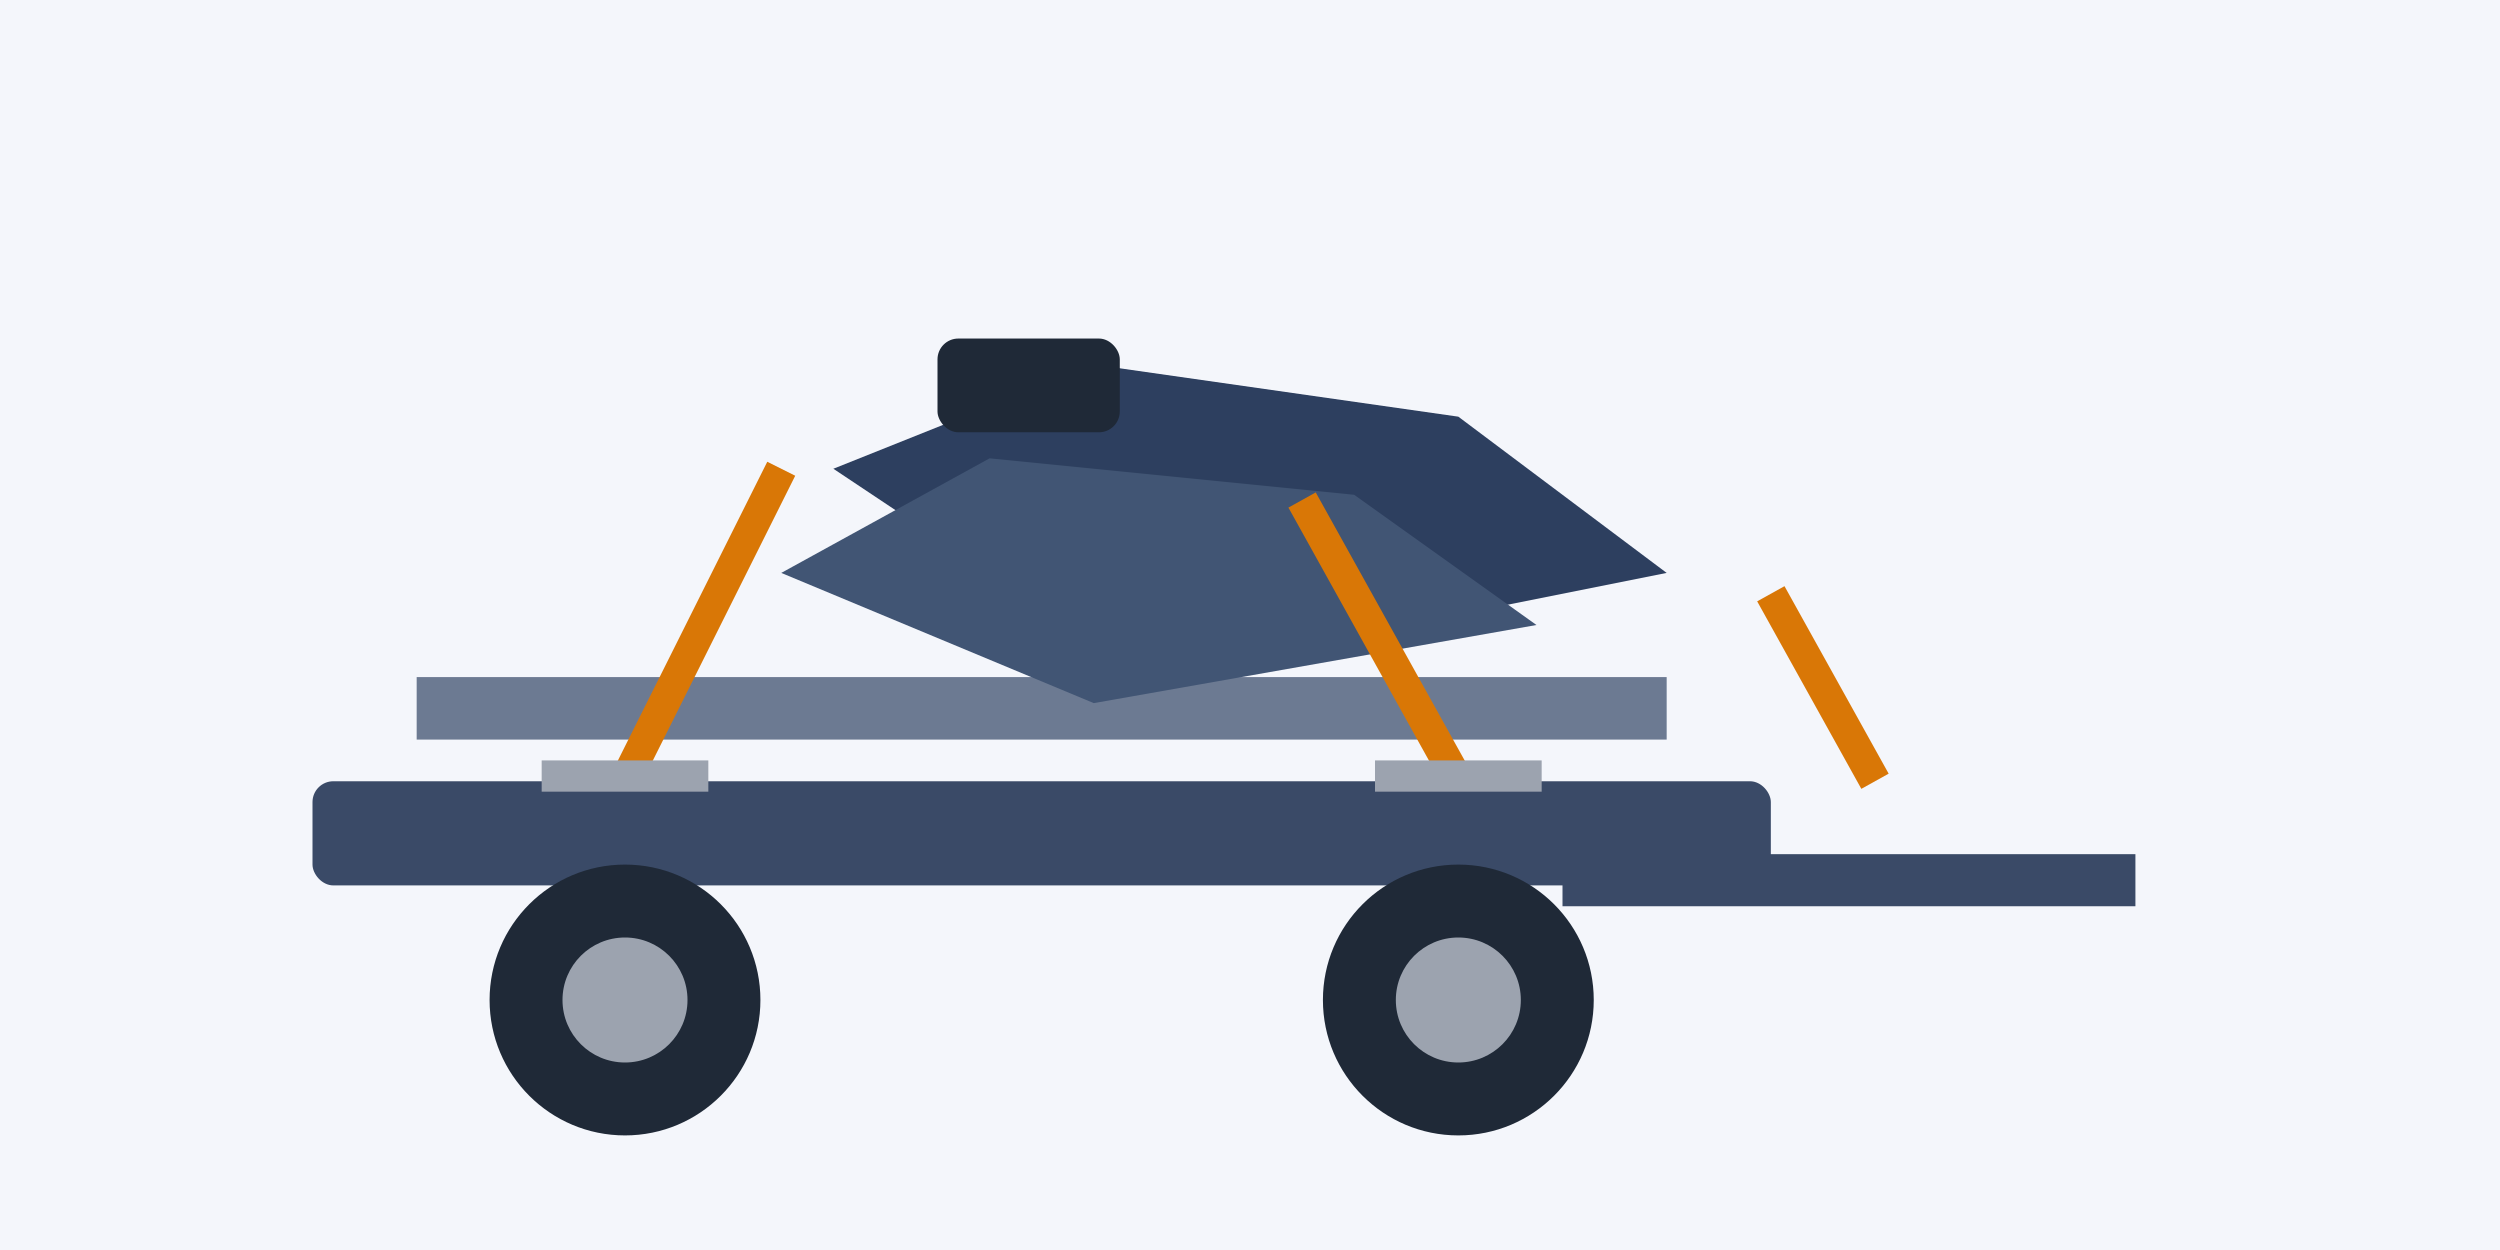
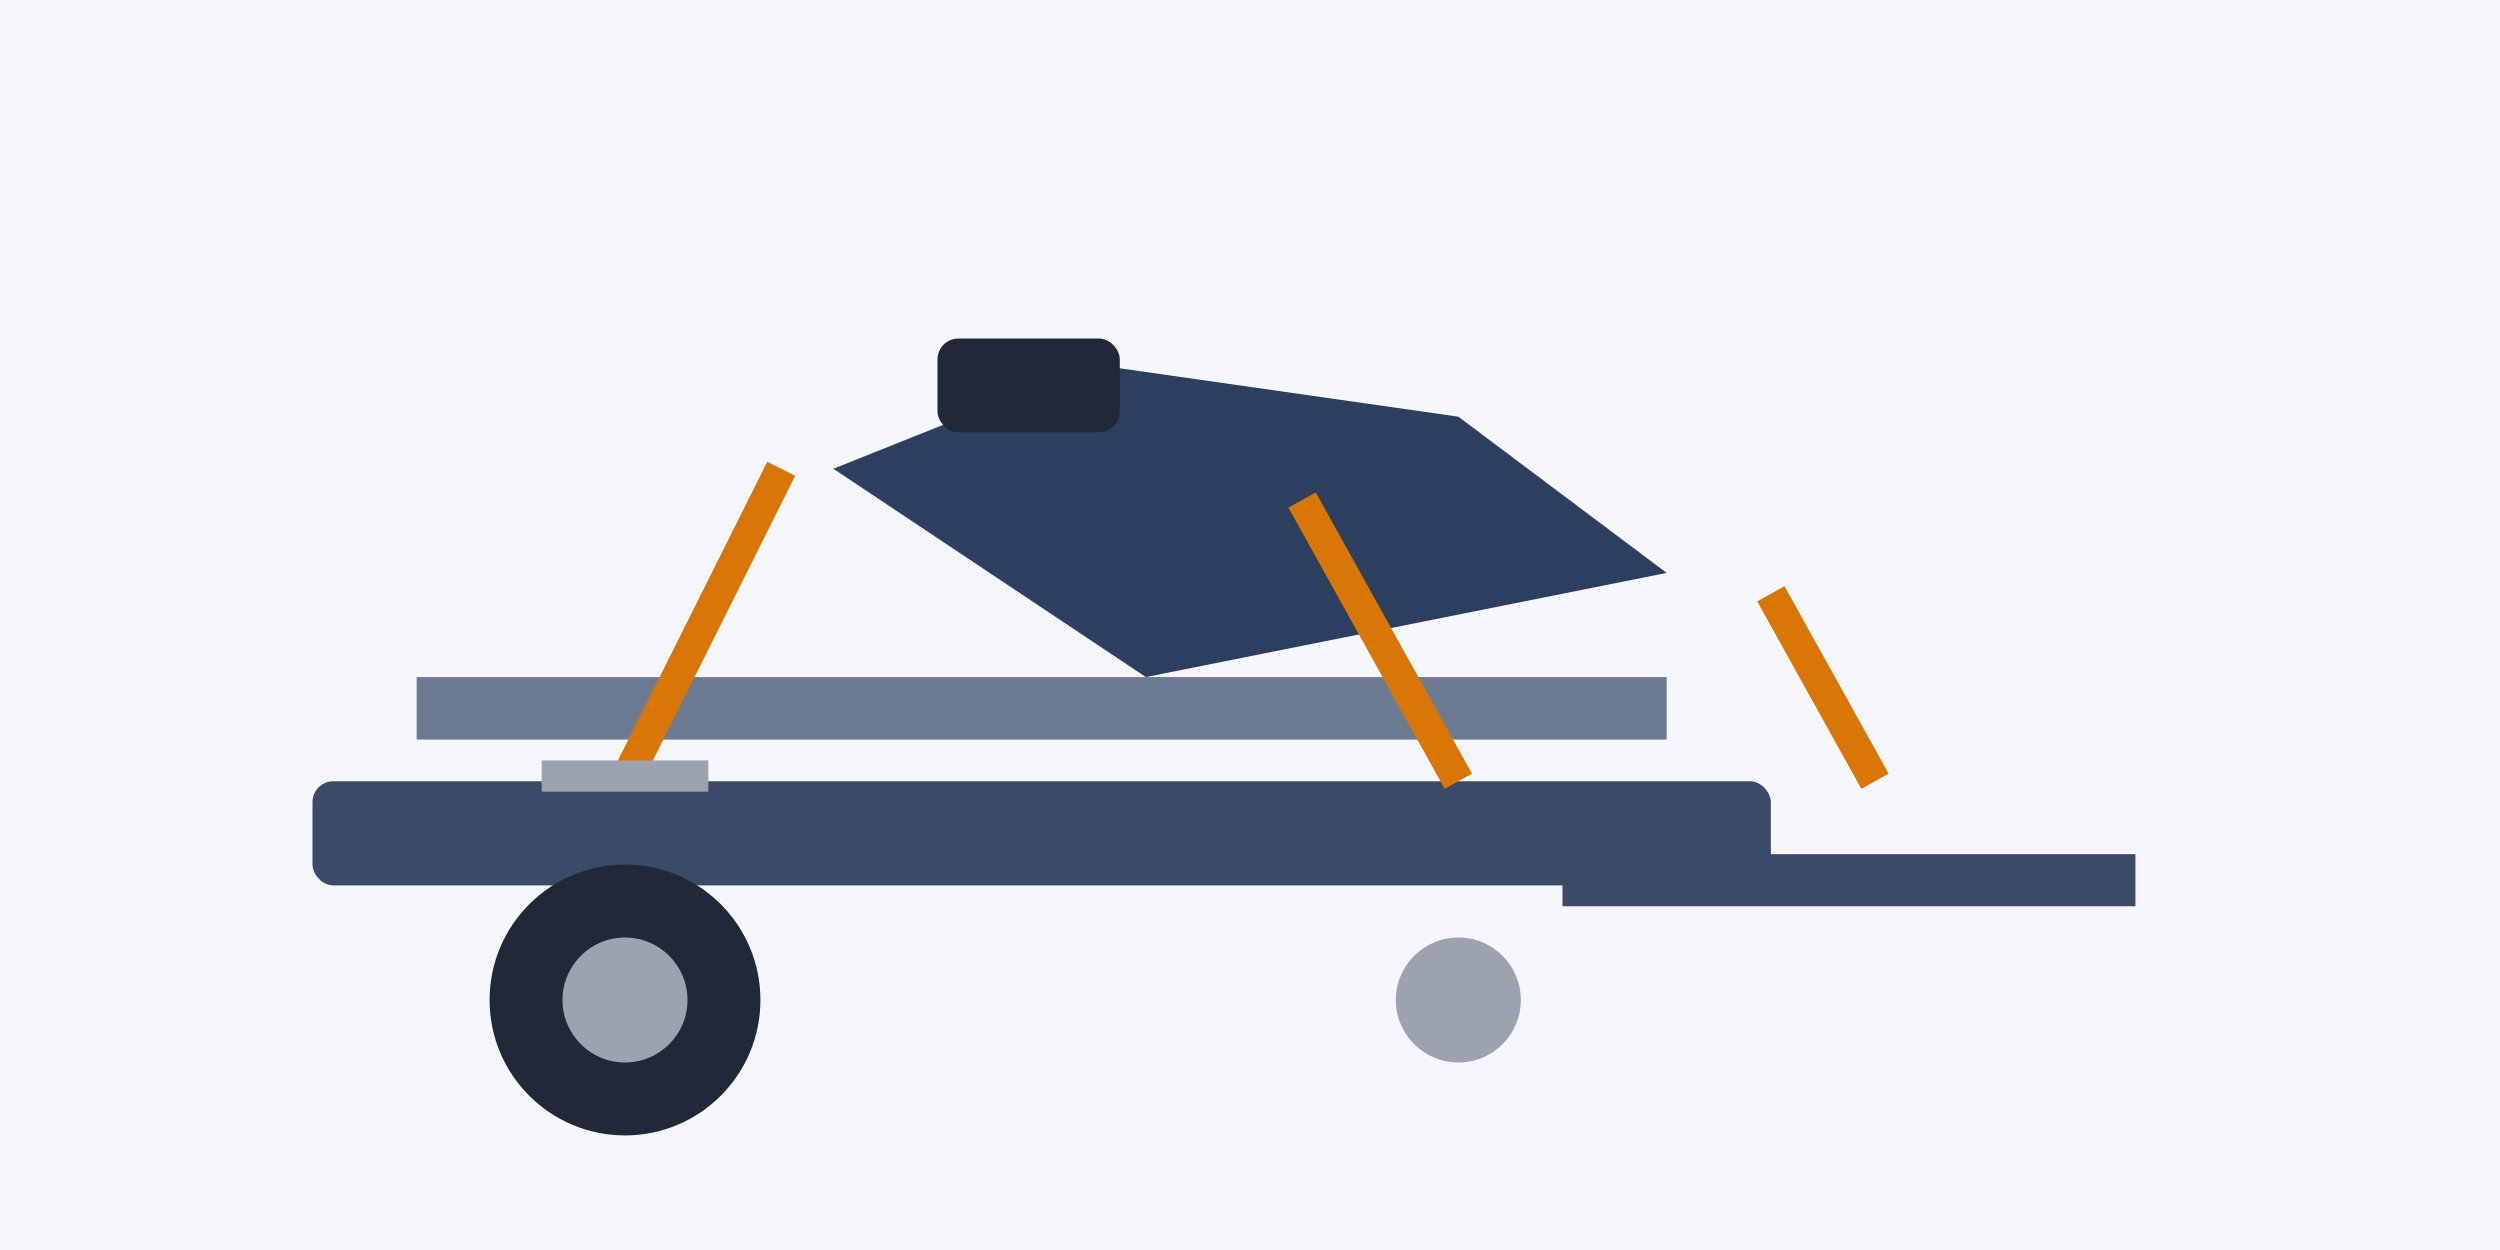
<svg xmlns="http://www.w3.org/2000/svg" width="480" height="240" viewBox="0 0 480 240">
  <rect x="0" y="0" width="480" height="240" fill="#f4f6fb" />
  <rect x="60" y="150" width="280" height="20" fill="#3a4a67" rx="4" />
  <rect x="80" y="130" width="240" height="12" fill="#6c7a92" />
  <ellipse cx="120" cy="192" rx="26" ry="26" fill="#1f2937" />
-   <ellipse cx="280" cy="192" rx="26" ry="26" fill="#1f2937" />
  <rect x="300" y="164" width="110" height="10" fill="#3a4a67" />
  <path d="M160 90 L210 70 L280 80 L320 110 L220 130 Z" fill="#2d3f5f" />
-   <path d="M150 110 L190 88 L260 95 L295 120 L210 135 Z" fill="#415574" />
  <rect x="180" y="65" width="35" height="18" fill="#1f2937" rx="4" />
  <path d="M120 150 L150 90" stroke="#d97706" stroke-width="6" />
  <path d="M280 150 L250 96" stroke="#d97706" stroke-width="6" />
  <path d="M360 150 L340 114" stroke="#d97706" stroke-width="6" />
  <circle cx="120" cy="192" r="12" fill="#9ca3af" />
  <circle cx="280" cy="192" r="12" fill="#9ca3af" />
  <rect x="104" y="146" width="32" height="6" fill="#9ca3af" />
-   <rect x="264" y="146" width="32" height="6" fill="#9ca3af" />
</svg>